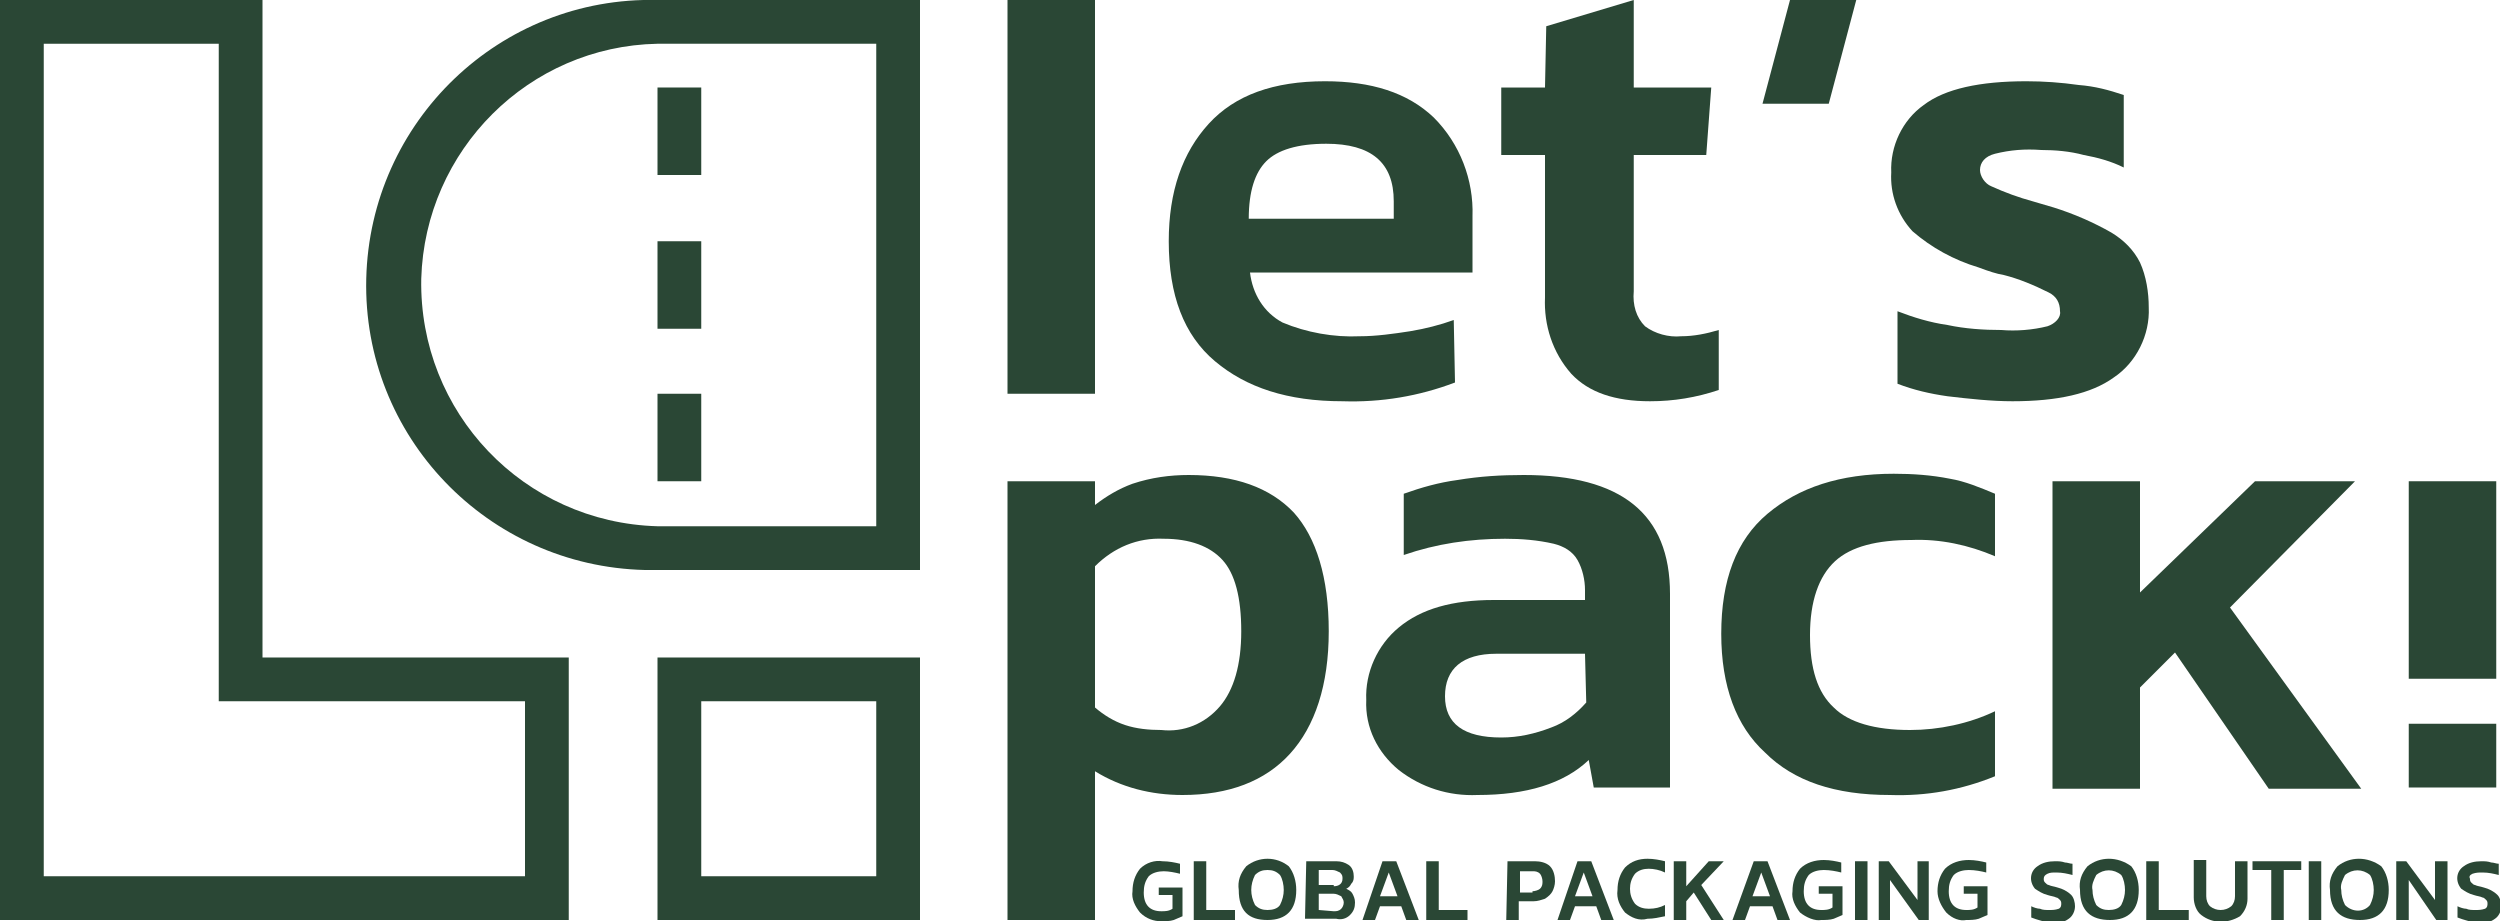
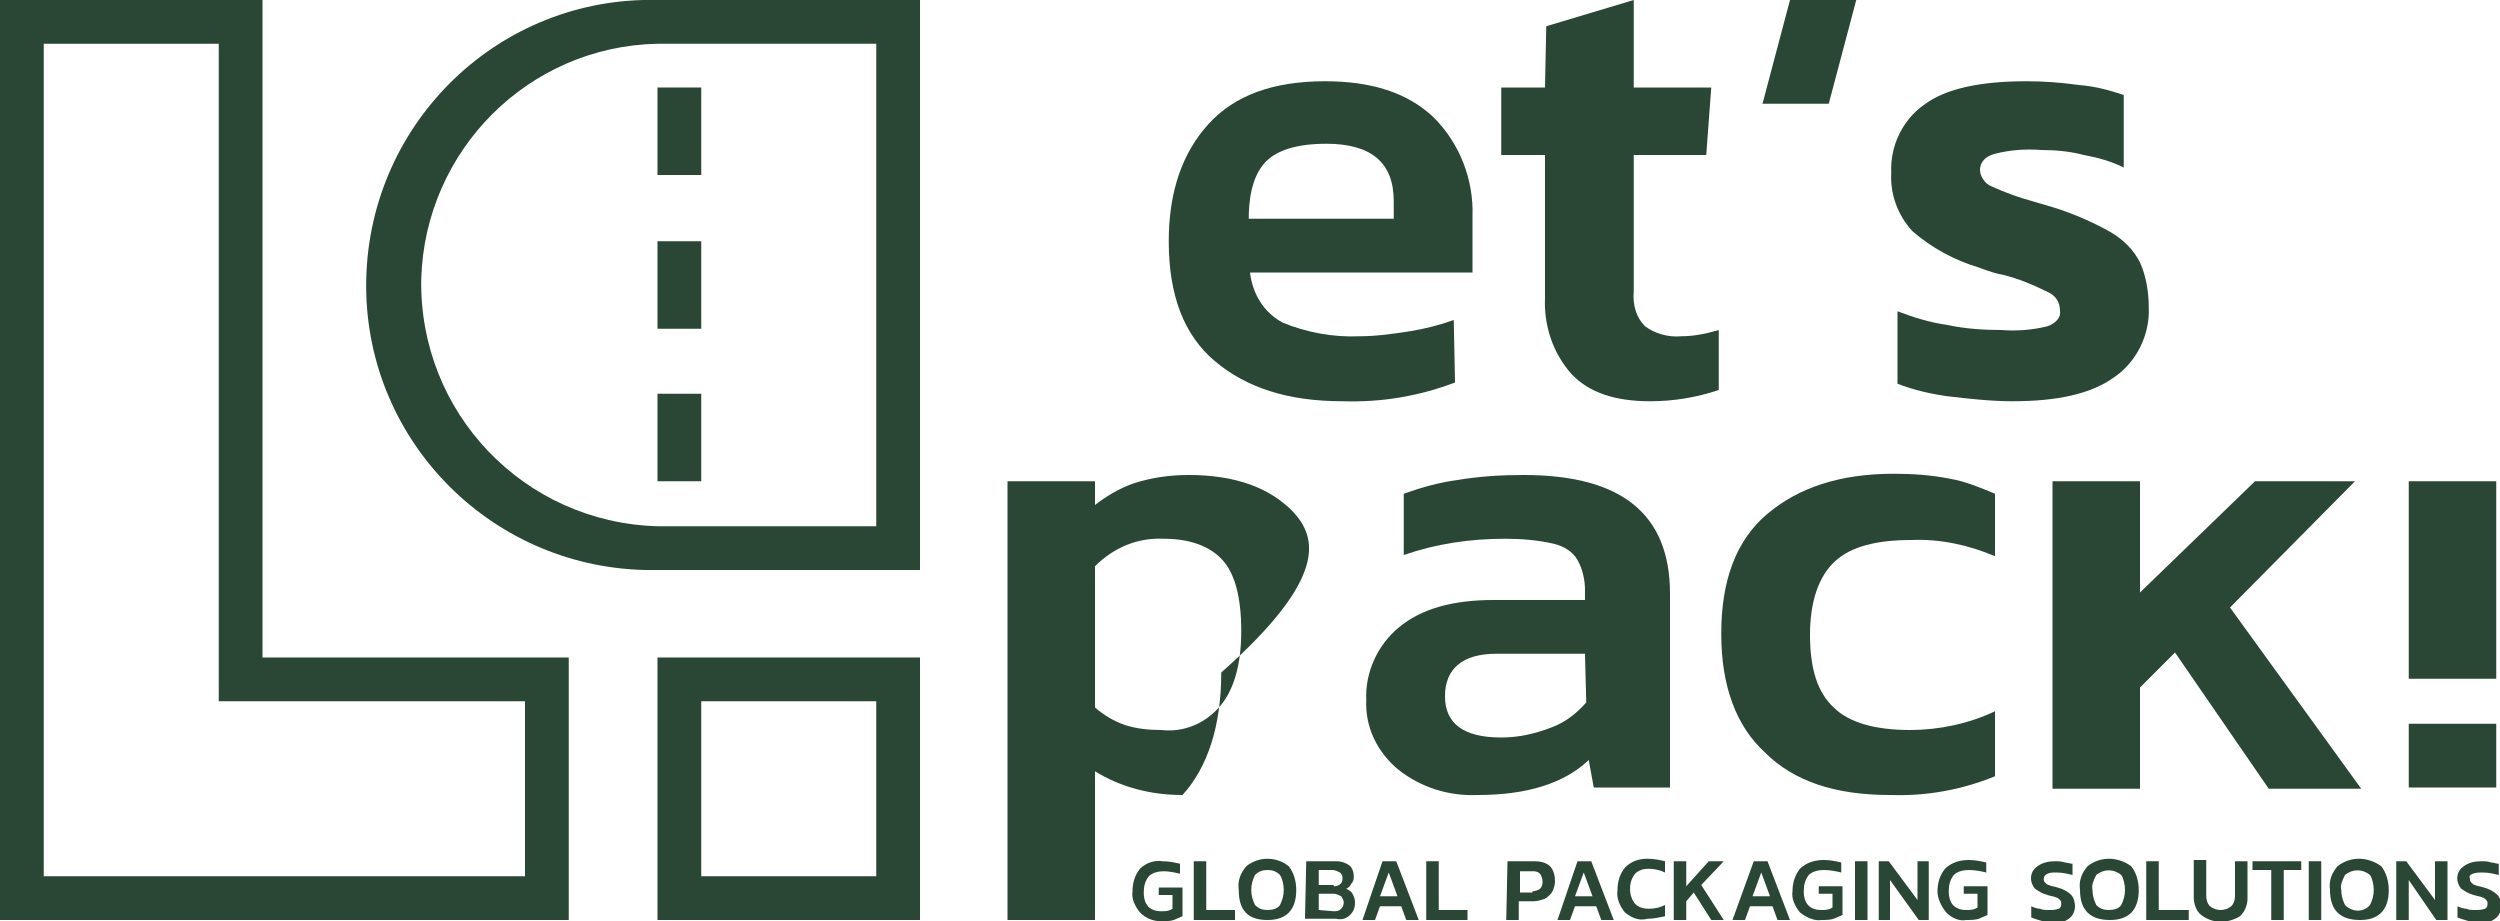
<svg xmlns="http://www.w3.org/2000/svg" version="1.1" id="Capa_1" x="0px" y="0px" viewBox="0 0 200 73.7" style="enable-background:new 0 0 200 73.7;" xml:space="preserve">
  <style type="text/css">
	.st0{fill:#2A4735;}
</style>
  <g id="Capa_2_1_">
    <g id="Layer_1">
      <path class="st0" d="M70.1,70.1h-14v-14h14V70.1z M52.6,73.6h21v-21h-21L52.6,73.6z" />
      <path class="st0" d="M42,70.1H3.5V3.5h14v52.6H42V70.1z M21,52.6V0H0v73.6h45.5v-21L21,52.6z" />
      <path class="st0" d="M70.1,42.1H52.6C41.9,41.8,33.5,33,33.7,22.3C34,12,42.3,3.7,52.6,3.5h17.5V42.1z M52.6,0    C40-0.3,29.6,9.7,29.3,22.3s9.7,23,22.3,23.3c0.3,0,0.6,0,1,0h21V0H52.6z" />
      <rect x="52.6" y="19.3" class="st0" width="3.5" height="7" />
      <rect x="52.6" y="7" class="st0" width="3.5" height="7" />
      <rect x="52.6" y="31.5" class="st0" width="3.5" height="7" />
      <path class="st0" d="M91.2,73c-0.4-0.5-0.7-1.1-0.6-1.7c0-0.7,0.2-1.3,0.6-1.8c0.5-0.5,1.2-0.7,1.8-0.6c0.5,0,1,0.1,1.4,0.2v0.8    c-0.4-0.1-0.9-0.2-1.3-0.2c-0.4,0-0.9,0.1-1.2,0.4c-0.3,0.4-0.4,0.8-0.4,1.3c0,1,0.5,1.5,1.4,1.5c0.3,0,0.6,0,0.9-0.2v-1.1h-1.1    v-0.6h1.9v2.3c-0.2,0.1-0.5,0.2-0.7,0.3c-0.3,0.1-0.7,0.1-1,0.1C92.3,73.7,91.7,73.5,91.2,73" />
      <polygon class="st0" points="95.5,68.9 96.5,68.9 96.5,72.8 98.8,72.8 98.8,73.6 95.5,73.6   " />
      <path class="st0" d="M102.4,72.4c0.2-0.4,0.3-0.8,0.3-1.2c0-0.4-0.1-0.9-0.3-1.2c-0.3-0.3-0.6-0.4-1-0.4c-0.4,0-0.7,0.1-1,0.4    c-0.2,0.4-0.3,0.8-0.3,1.2c0,0.4,0.1,0.8,0.3,1.2c0.3,0.3,0.6,0.4,1,0.4C101.8,72.8,102.2,72.7,102.4,72.4 M99.1,71.2    c-0.1-0.7,0.1-1.3,0.6-1.9c1-0.8,2.4-0.8,3.4,0c0.4,0.5,0.6,1.2,0.6,1.9c0,1.6-0.8,2.4-2.3,2.4S99.1,72.9,99.1,71.2" />
      <path class="st0" d="M106.7,72.9c0.2,0,0.4,0,0.6-0.2c0.1-0.1,0.2-0.3,0.2-0.5c0-0.2-0.1-0.3-0.2-0.5c-0.2-0.1-0.4-0.2-0.6-0.2    h-1.2v1.3L106.7,72.9z M106.7,70.9c0.4,0,0.7-0.2,0.7-0.6c0-0.2,0-0.3-0.2-0.5c-0.2-0.1-0.4-0.2-0.6-0.2h-1.1v1.2H106.7z     M104.5,68.9h2.4c0.4,0,0.7,0.1,1,0.3c0.3,0.2,0.4,0.6,0.4,0.9c0,0.2,0,0.4-0.2,0.6c-0.1,0.2-0.2,0.3-0.4,0.4    c0.2,0.1,0.4,0.2,0.5,0.4c0.1,0.2,0.2,0.4,0.2,0.7c0,0.4-0.1,0.7-0.4,1c-0.3,0.3-0.7,0.4-1.1,0.3h-2.5L104.5,68.9z" />
      <path class="st0" d="M111.8,71.7l-0.7-1.9l-0.7,1.9H111.8z M110.6,68.9h1.1l1.8,4.7h-1l-0.4-1.1h-1.7l-0.4,1.1h-1L110.6,68.9z" />
      <polygon class="st0" points="114.1,68.9 115.1,68.9 115.1,72.8 117.4,72.8 117.4,73.6 114.1,73.6   " />
      <path class="st0" d="M122.6,71.3c0.2,0,0.5-0.1,0.6-0.2c0.2-0.2,0.2-0.4,0.2-0.6c0-0.2-0.1-0.5-0.2-0.6c-0.2-0.2-0.4-0.2-0.6-0.2    h-1v1.7H122.6z M120.6,68.9h2.2c0.4,0,0.9,0.1,1.2,0.4c0.3,0.3,0.4,0.8,0.4,1.2c0,0.3-0.1,0.6-0.2,0.8c-0.1,0.2-0.3,0.4-0.6,0.6    c-0.3,0.1-0.6,0.2-0.9,0.2h-1.2v1.5h-1L120.6,68.9z" />
      <path class="st0" d="M127.4,71.7l-0.7-1.9l-0.7,1.9H127.4z M126.2,68.9h1.1l1.8,4.7h-1l-0.4-1.1h-1.7l-0.4,1.1h-1L126.2,68.9z" />
      <path class="st0" d="M130,73c-0.4-0.5-0.7-1.1-0.6-1.8c0-0.7,0.2-1.3,0.6-1.8c0.5-0.5,1.1-0.7,1.8-0.7c0.5,0,1,0.1,1.4,0.2v0.9    c-0.4-0.2-0.9-0.3-1.3-0.3c-0.4,0-0.8,0.1-1.1,0.4c-0.3,0.4-0.4,0.8-0.4,1.2c0,0.4,0.1,0.8,0.4,1.2c0.3,0.3,0.7,0.4,1.1,0.4    c0.5,0,0.9-0.1,1.3-0.3v0.9c-0.5,0.1-0.9,0.2-1.4,0.2C131.1,73.7,130.5,73.4,130,73" />
      <polygon class="st0" points="133.9,68.9 134.9,68.9 134.9,70.9 136.7,68.9 137.9,68.9 136.1,70.8 137.9,73.6 136.9,73.6     135.5,71.4 134.9,72.1 134.9,73.6 133.9,73.6   " />
      <path class="st0" d="M141.6,71.7l-0.7-1.9l-0.7,1.9H141.6z M140.3,68.9h1.1l1.8,4.7h-1l-0.4-1.1H140l-0.4,1.1h-1L140.3,68.9z" />
      <path class="st0" d="M144,73c-0.4-0.5-0.7-1.1-0.6-1.7c0-0.7,0.2-1.3,0.6-1.8c0.5-0.5,1.2-0.7,1.9-0.7c0.5,0,1,0.1,1.4,0.2v0.8    c-0.4-0.1-0.9-0.2-1.4-0.2c-0.4,0-0.9,0.1-1.2,0.4c-0.3,0.4-0.4,0.8-0.4,1.3c0,1,0.5,1.5,1.4,1.5c0.3,0,0.6,0,0.9-0.2v-1.1h-1.1    v-0.6h1.9v2.3c-0.2,0.1-0.5,0.2-0.7,0.3c-0.3,0.1-0.7,0.1-1,0.1C145.2,73.7,144.5,73.4,144,73" />
      <rect x="148.4" y="68.9" class="st0" width="1" height="4.7" />
      <polygon class="st0" points="150.3,68.9 151.1,68.9 153.4,72 153.4,68.9 154.3,68.9 154.3,73.6 153.5,73.6 151.2,70.4 151.2,73.6     150.3,73.6   " />
      <path class="st0" d="M155.7,73c-0.4-0.5-0.7-1.1-0.7-1.7c0-0.7,0.2-1.3,0.6-1.8c0.5-0.5,1.2-0.7,1.9-0.7c0.5,0,1,0.1,1.4,0.2v0.8    c-0.4-0.1-0.9-0.2-1.4-0.2c-0.4,0-0.9,0.1-1.2,0.4c-0.3,0.4-0.4,0.8-0.4,1.3c0,1,0.5,1.5,1.4,1.5c0.3,0,0.6,0,0.9-0.2v-1.1h-1.1    v-0.6h1.9v2.3c-0.2,0.1-0.5,0.2-0.7,0.3c-0.3,0.1-0.7,0.1-1,0.1C156.8,73.7,156.2,73.5,155.7,73" />
      <path class="st0" d="M162.5,73.4v-0.9c0.2,0.1,0.5,0.2,0.7,0.2c0.2,0.1,0.5,0.1,0.7,0.1c0.3,0,0.5,0,0.8-0.1    c0.2-0.1,0.2-0.3,0.2-0.4c0-0.1,0-0.2-0.1-0.3c-0.1-0.1-0.2-0.2-0.3-0.2c-0.2-0.1-0.4-0.1-0.7-0.2c-0.4-0.1-0.7-0.3-1-0.5    c-0.5-0.6-0.4-1.4,0.2-1.8c0.4-0.3,0.9-0.4,1.4-0.4c0.3,0,0.5,0,0.8,0.1c0.2,0,0.4,0.1,0.6,0.1v0.9c-0.4-0.1-0.8-0.2-1.3-0.2    c-0.3,0-0.5,0-0.7,0.1c-0.2,0.1-0.3,0.2-0.3,0.4c0,0.1,0,0.2,0.1,0.3c0.1,0.1,0.2,0.2,0.3,0.2c0.2,0.1,0.4,0.1,0.7,0.2    c0.4,0.1,0.8,0.3,1.1,0.6c0.2,0.2,0.3,0.6,0.3,0.9c0,0.4-0.2,0.8-0.5,1c-0.4,0.3-0.9,0.4-1.4,0.4C163.5,73.7,163,73.6,162.5,73.4" />
      <path class="st0" d="M169.7,72.4c0.2-0.4,0.3-0.8,0.3-1.2c0-0.4-0.1-0.9-0.3-1.2c-0.6-0.5-1.4-0.5-2,0c-0.2,0.4-0.4,0.8-0.3,1.2    c0,0.4,0.1,0.8,0.3,1.2c0.3,0.3,0.6,0.4,1,0.4C169.1,72.8,169.5,72.7,169.7,72.4 M166.4,71.2c-0.1-0.7,0.1-1.3,0.6-1.9    c1-0.8,2.4-0.8,3.5,0c0.4,0.5,0.6,1.2,0.6,1.9c0,1.6-0.8,2.4-2.3,2.4S166.4,72.9,166.4,71.2" />
      <polygon class="st0" points="171.7,68.9 172.7,68.9 172.7,72.8 175.1,72.8 175.1,73.6 171.7,73.6   " />
      <path class="st0" d="M176.1,73.2c-0.4-0.3-0.6-0.9-0.6-1.4v-3h1v2.9c0,0.3,0.1,0.6,0.3,0.8c0.5,0.4,1.2,0.4,1.7,0    c0.2-0.2,0.3-0.5,0.3-0.8v-2.8h1v3c0,0.5-0.2,1-0.6,1.4C178.2,73.9,177,73.9,176.1,73.2" />
      <polygon class="st0" points="181.7,69.6 180.2,69.6 180.2,68.9 184.1,68.9 184.1,69.6 182.7,69.6 182.7,73.6 181.7,73.6   " />
      <rect x="184.7" y="68.9" class="st0" width="1" height="4.7" />
      <path class="st0" d="M189.6,72.4c0.2-0.4,0.3-0.8,0.3-1.2c0-0.4-0.1-0.9-0.3-1.2c-0.6-0.5-1.4-0.5-2,0c-0.2,0.4-0.4,0.8-0.3,1.2    c0,0.4,0.1,0.8,0.3,1.2C188.2,73,189.1,73,189.6,72.4 M186.4,71.2c-0.1-0.7,0.1-1.3,0.6-1.9c1-0.8,2.4-0.8,3.5,0    c0.4,0.5,0.6,1.2,0.6,1.9c0,1.6-0.8,2.4-2.3,2.4S186.4,72.9,186.4,71.2" />
      <polygon class="st0" points="191.7,68.9 192.5,68.9 194.8,72 194.8,68.9 195.8,68.9 195.8,73.6 194.9,73.6 192.7,70.4 192.7,73.6     191.7,73.6   " />
      <path class="st0" d="M196.6,73.4v-0.9c0.2,0.1,0.5,0.2,0.7,0.2c0.2,0.1,0.5,0.1,0.7,0.1c0.3,0,0.5,0,0.8-0.1    c0.2-0.1,0.2-0.3,0.2-0.4c0-0.1,0-0.2-0.1-0.3c-0.1-0.1-0.2-0.2-0.3-0.2c-0.2-0.1-0.4-0.1-0.7-0.2c-0.4-0.1-0.7-0.3-1-0.5    c-0.5-0.6-0.4-1.4,0.2-1.8c0,0,0,0,0,0c0.4-0.3,0.9-0.4,1.4-0.4c0.3,0,0.5,0,0.8,0.1c0.2,0,0.4,0.1,0.6,0.1v0.9    c-0.4-0.1-0.8-0.2-1.3-0.2c-0.3,0-0.5,0-0.8,0.1c-0.2,0.1-0.3,0.2-0.2,0.4c0,0.1,0,0.2,0.1,0.3c0.1,0.1,0.2,0.2,0.3,0.2    c0.2,0.1,0.4,0.1,0.7,0.2c0.4,0.1,0.8,0.3,1.1,0.6c0.2,0.2,0.3,0.6,0.3,0.9c0,0.4-0.2,0.8-0.5,1c-0.4,0.3-0.9,0.4-1.4,0.4    C197.6,73.7,197.1,73.6,196.6,73.4" />
      <path class="st0" d="M101.3,12.9c0.9-0.9,2.5-1.4,4.8-1.4c3.6,0,5.4,1.5,5.4,4.6v1.4H99.9C99.9,15.3,100.4,13.8,101.3,12.9     M116.3,25.6c-1.1,0.4-2.3,0.7-3.5,0.9c-1.3,0.2-2.7,0.4-4,0.4c-2.1,0.1-4.3-0.3-6.2-1.1c-1.5-0.8-2.4-2.3-2.6-4h17.8v-4.5    c0.1-2.9-1-5.8-3.1-7.9c-2.1-2-5-2.9-8.7-2.9c-4.1,0-7.2,1.1-9.3,3.4s-3.2,5.4-3.2,9.4c0,4.3,1.2,7.5,3.7,9.6s5.8,3.2,10.2,3.2    c3.1,0.1,6.1-0.4,9-1.5L116.3,25.6z" />
      <path class="st0" d="M123.6,7h-3.5v5.4h3.5v11.4c-0.1,2.2,0.6,4.4,2.1,6.1c1.4,1.5,3.5,2.2,6.3,2.2c1.9,0,3.7-0.3,5.5-0.9v-4.8    c-1,0.3-2,0.5-3,0.5c-1,0.1-2.1-0.2-2.9-0.8c-0.7-0.7-1-1.7-0.9-2.8V12.4h5.8l0.4-5.4h-6.2V0l-7,2.1L123.6,7z" />
      <path class="st0" d="M163.8,26.1c-1.2,0.3-2.5,0.4-3.7,0.3c-1.4,0-2.9-0.1-4.3-0.4c-1.4-0.2-2.7-0.6-4-1.1v5.8    c1.3,0.5,2.6,0.8,4,1c1.7,0.2,3.5,0.4,5.2,0.4c3.6,0,6.3-0.6,8.1-1.9c1.8-1.2,2.9-3.4,2.8-5.6c0-1.2-0.2-2.5-0.7-3.6    c-0.5-1-1.3-1.8-2.3-2.4c-1.4-0.8-3-1.5-4.6-2l-1.7-0.5c-1.1-0.3-2.2-0.7-3.3-1.2c-0.5-0.2-0.9-0.8-0.9-1.3c0-0.6,0.4-1.1,1.2-1.3    c1.2-0.3,2.4-0.4,3.7-0.3c1.1,0,2.3,0.1,3.4,0.4c1.1,0.2,2.2,0.5,3.2,1V7.6c-1.2-0.4-2.3-0.7-3.6-0.8c-1.4-0.2-2.8-0.3-4.2-0.3    c-3.7,0-6.5,0.6-8.2,1.9c-1.7,1.2-2.7,3.3-2.6,5.4c-0.1,1.7,0.5,3.4,1.7,4.7c1.5,1.3,3.3,2.3,5.3,2.9c0.8,0.3,1.4,0.5,2,0.6    c1.2,0.3,2.4,0.8,3.6,1.4c0.6,0.3,0.9,0.8,0.9,1.5C164.9,25.4,164.4,25.9,163.8,26.1" />
-       <rect x="80.6" y="0" class="st0" width="7" height="31.5" />
      <polygon class="st0" points="143.2,0 141,8.3 146.3,8.3 148.5,0   " />
      <path class="st0" d="M126.9,56.2c-0.8,0.9-1.7,1.6-2.8,2c-1.3,0.5-2.6,0.8-4,0.8c-3,0-4.5-1.1-4.5-3.3s1.4-3.4,4.1-3.4h7.1    L126.9,56.2z M121.9,38c-1.8,0-3.5,0.1-5.3,0.4c-1.5,0.2-2.9,0.6-4.3,1.1v4.9c2.6-0.9,5.3-1.3,8.1-1.3c1.3,0,2.6,0.1,3.9,0.4    c0.8,0.2,1.5,0.6,1.9,1.3c0.4,0.7,0.6,1.6,0.6,2.4V48h-7.3c-3.3,0-5.8,0.7-7.6,2.2c-1.7,1.4-2.7,3.6-2.6,5.8    c-0.1,2.2,0.9,4.2,2.6,5.6c1.8,1.4,4,2.1,6.3,2c3.9,0,6.9-0.9,8.9-2.8l0.4,2.2h6.1V47.5C133.6,41.1,129.7,38,121.9,38" />
      <path class="st0" d="M151.2,63.6c2.9,0.1,5.7-0.4,8.4-1.5v-5.2c-2.1,1-4.5,1.5-6.8,1.5c-2.8,0-4.9-0.6-6.1-1.8    c-1.3-1.2-1.9-3.1-1.9-5.8s0.7-4.7,2-5.9s3.4-1.7,6.1-1.7c2.3-0.1,4.6,0.4,6.7,1.3v-5c-1.2-0.5-2.4-1-3.6-1.2    c-1.5-0.3-3-0.4-4.5-0.4c-4.3,0-7.6,1.1-10.1,3.2c-2.5,2.1-3.7,5.3-3.7,9.6c0,4.2,1.2,7.4,3.5,9.5    C143.5,62.5,146.8,63.6,151.2,63.6" />
      <polygon class="st0" points="188.4,38.5 180.4,38.5 171.2,47.4 171.2,38.5 164.2,38.5 164.2,63.1 171.2,63.1 171.2,55 174,52.2     181.5,63.1 188.9,63.1 178.4,48.6   " />
      <rect x="192.7" y="38.5" class="st0" width="7" height="15.8" />
      <rect x="192.7" y="57.9" class="st0" width="7" height="5.1" />
-       <path class="st0" d="M97.6,56.5c-1.2,1.4-2.9,2.1-4.7,1.9c-1,0-2-0.1-2.9-0.4c-0.9-0.3-1.7-0.8-2.4-1.4V45.3    c1.5-1.5,3.4-2.3,5.5-2.2c2.1,0,3.7,0.6,4.7,1.7s1.5,3,1.5,5.7S98.7,55.2,97.6,56.5 M103.5,41c-1.9-2-4.7-3-8.4-3    c-1.5,0-3,0.2-4.5,0.7c-1.1,0.4-2.1,1-3,1.7v-1.9h-7v35.1h7V61.7c2.1,1.3,4.5,1.9,7,1.9c3.7,0,6.6-1.1,8.6-3.3    c2-2.2,3.1-5.5,3.1-9.8C106.3,46.2,105.3,43,103.5,41" />
+       <path class="st0" d="M97.6,56.5c-1.2,1.4-2.9,2.1-4.7,1.9c-1,0-2-0.1-2.9-0.4c-0.9-0.3-1.7-0.8-2.4-1.4V45.3    c1.5-1.5,3.4-2.3,5.5-2.2c2.1,0,3.7,0.6,4.7,1.7s1.5,3,1.5,5.7S98.7,55.2,97.6,56.5 M103.5,41c-1.9-2-4.7-3-8.4-3    c-1.5,0-3,0.2-4.5,0.7c-1.1,0.4-2.1,1-3,1.7v-1.9h-7v35.1h7V61.7c2.1,1.3,4.5,1.9,7,1.9c2-2.2,3.1-5.5,3.1-9.8C106.3,46.2,105.3,43,103.5,41" />
    </g>
  </g>
</svg>